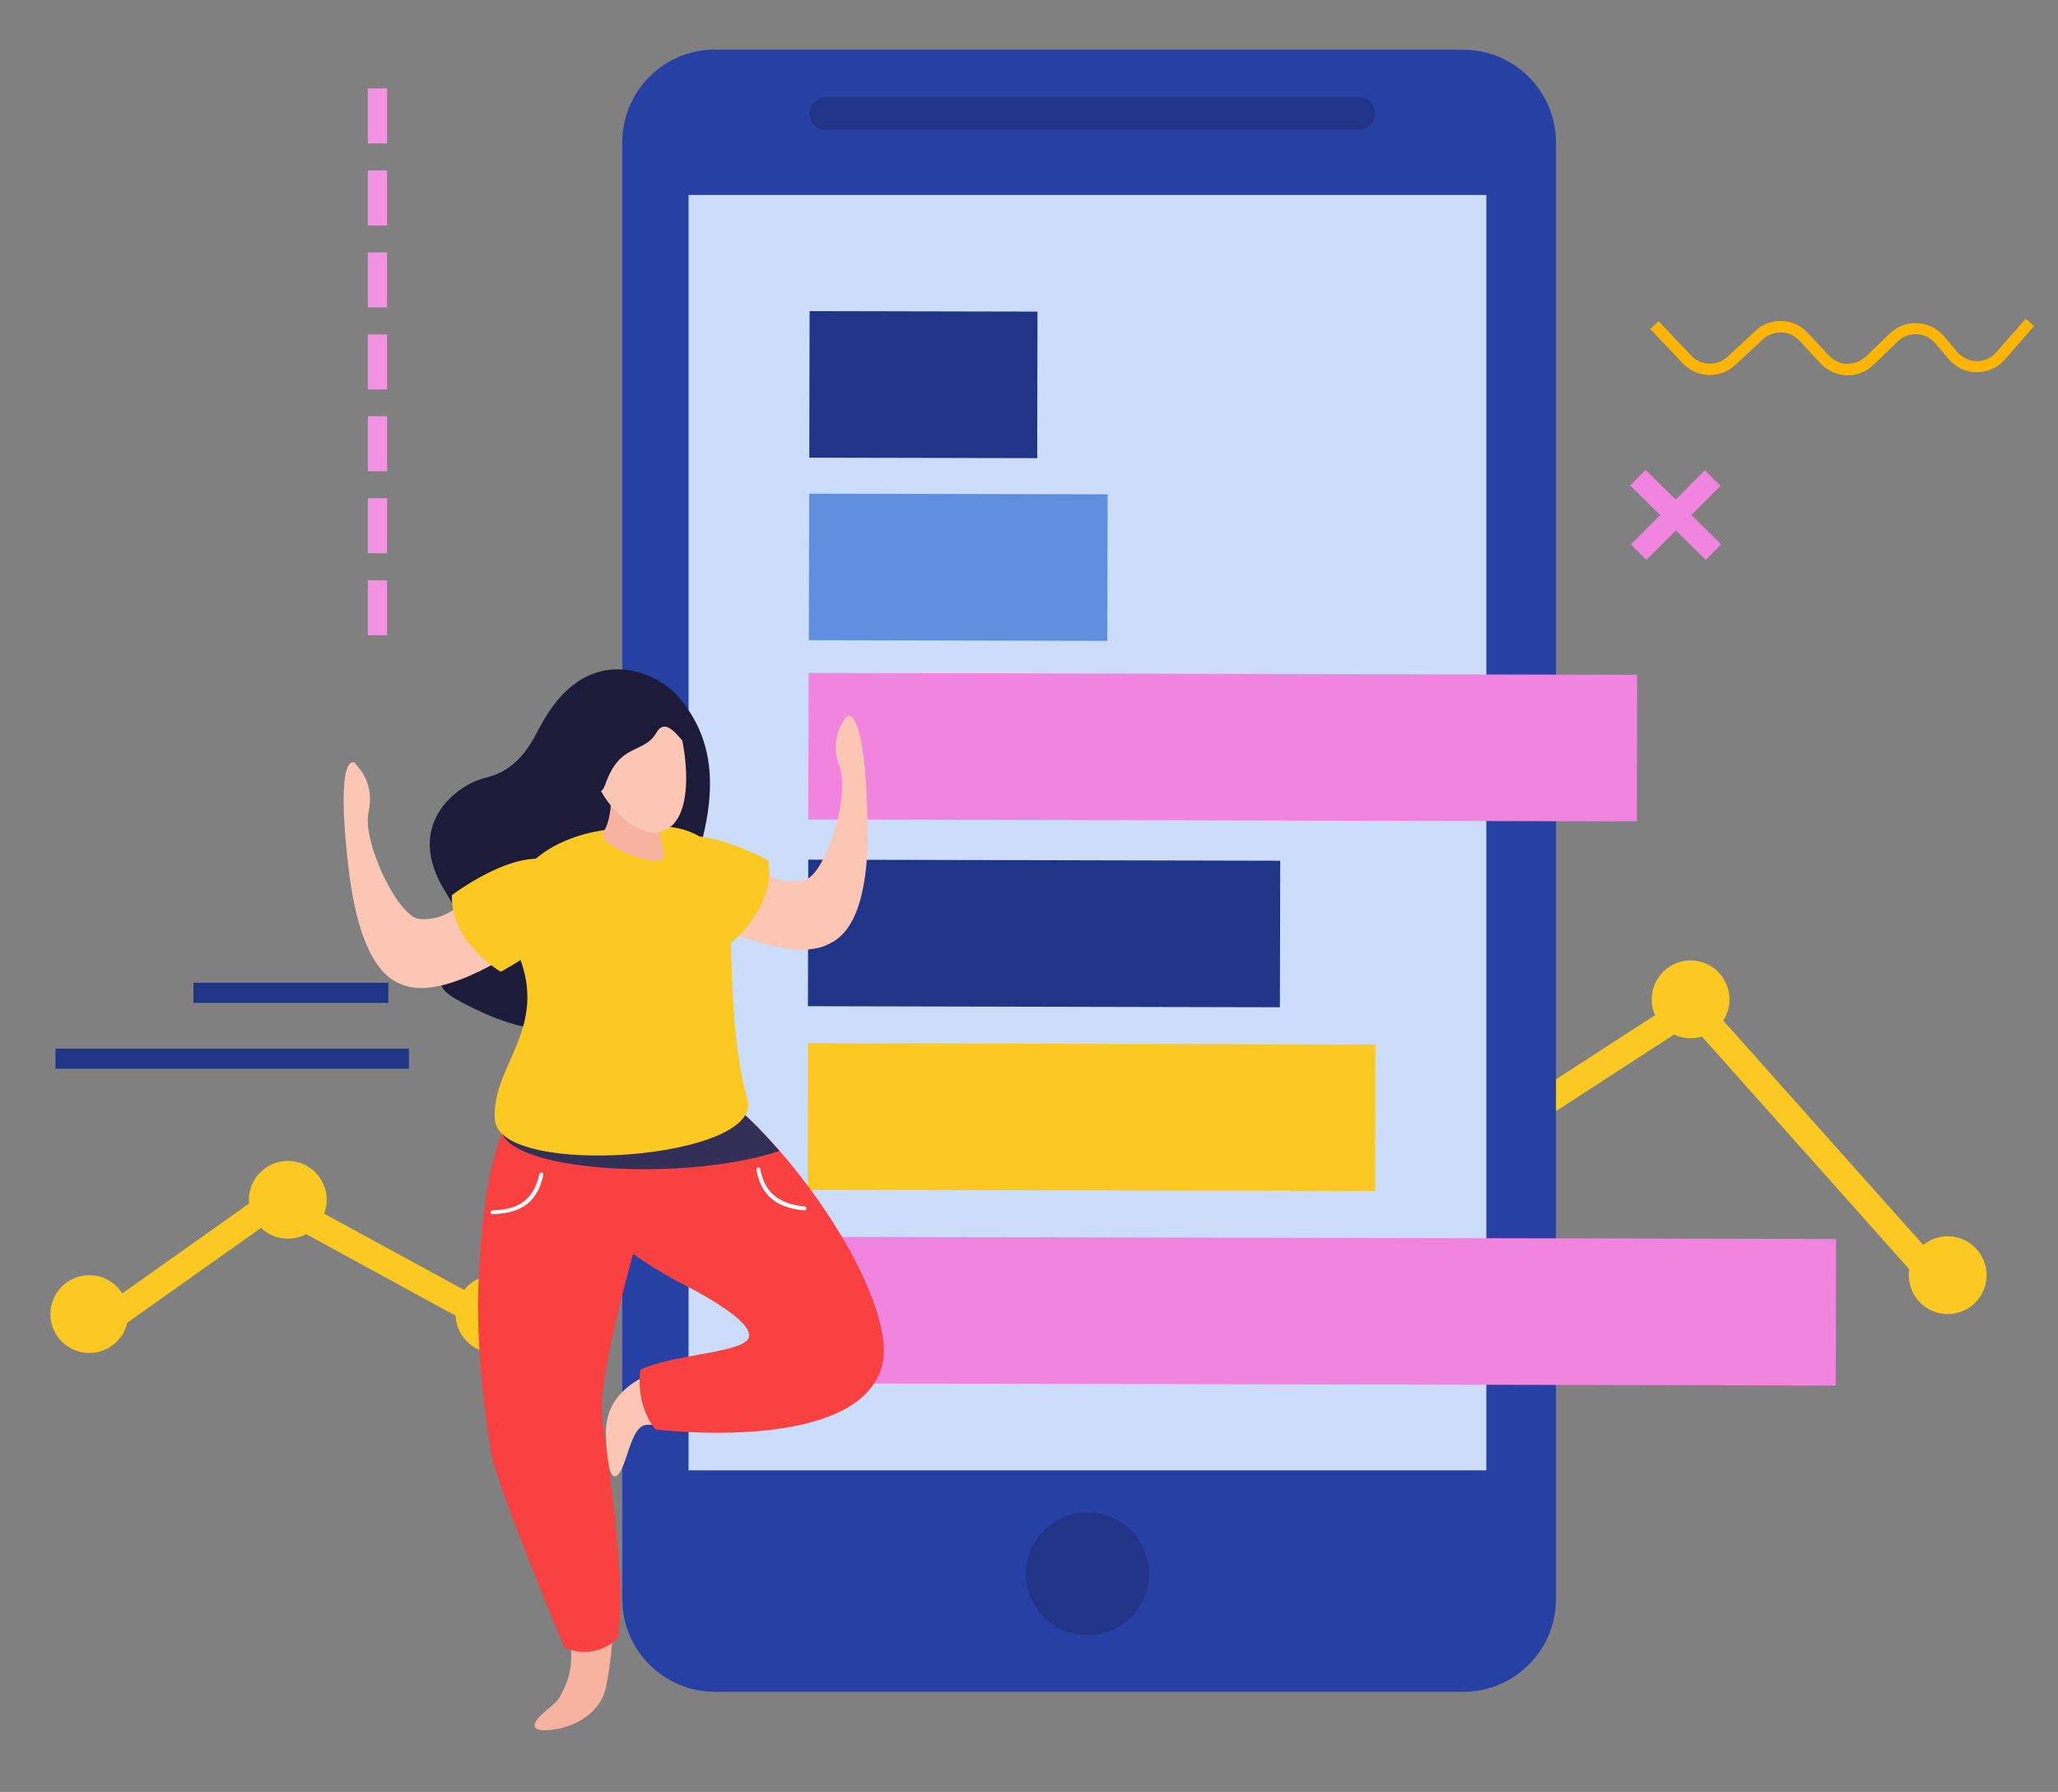
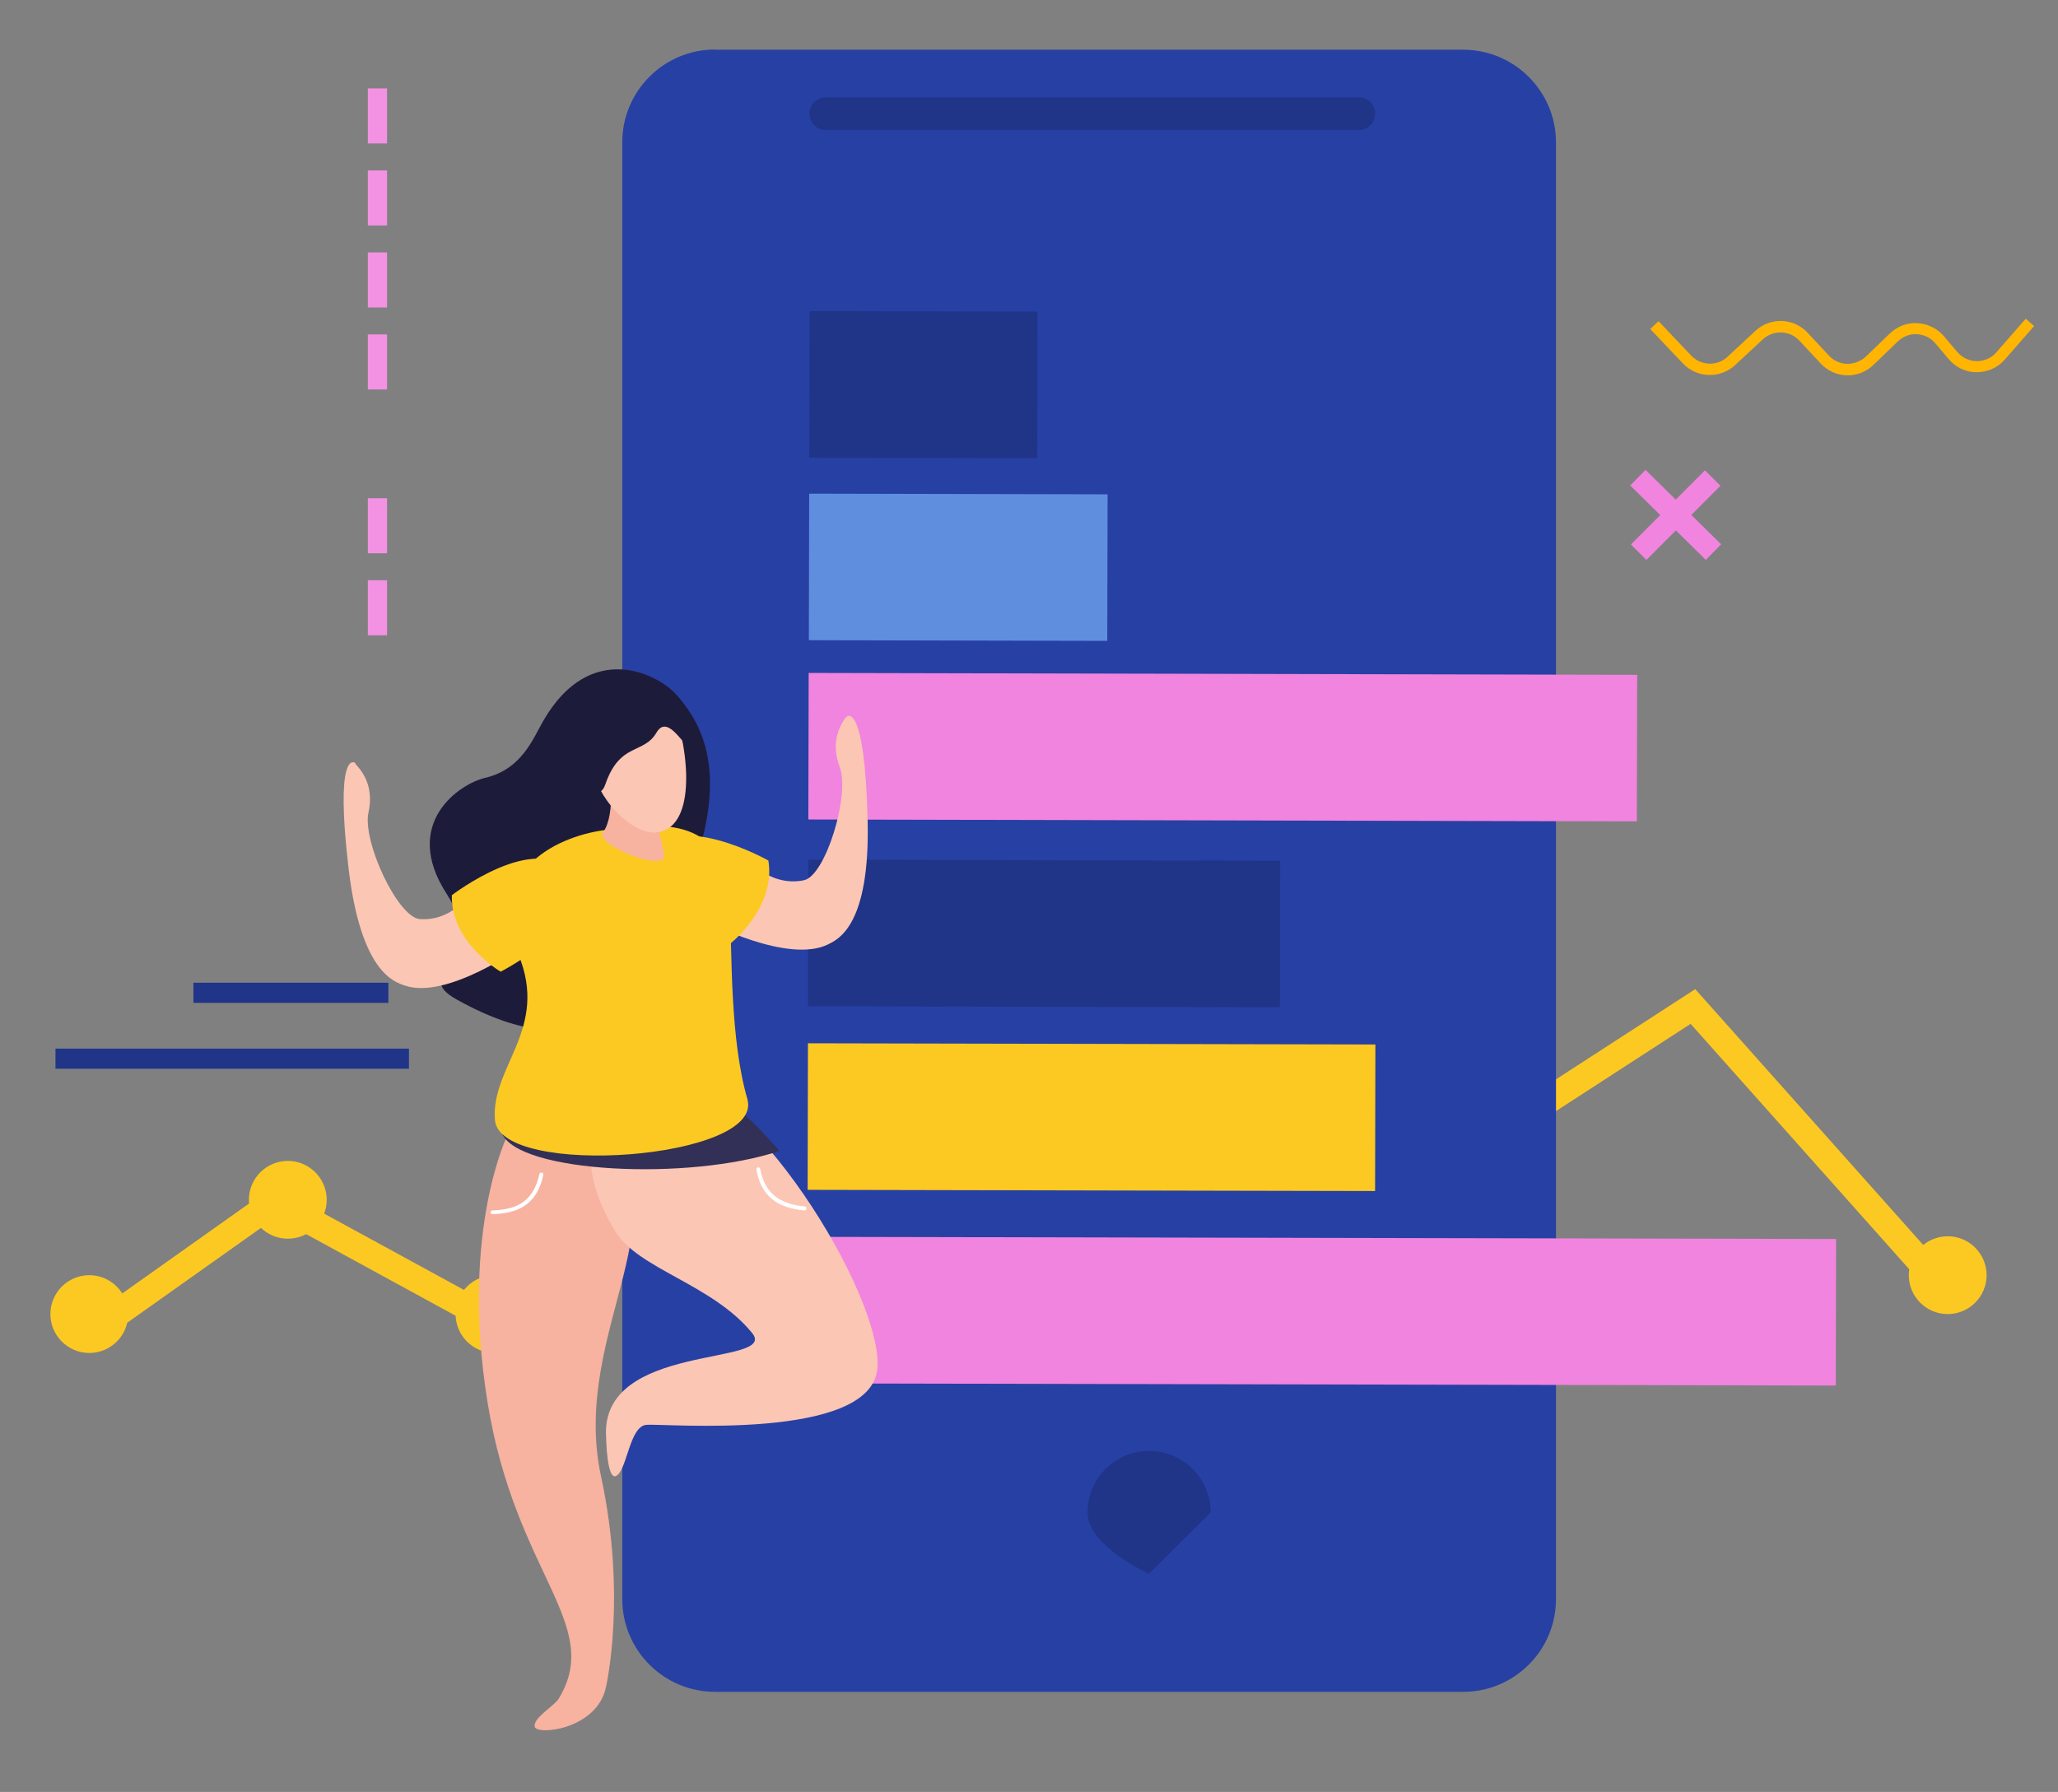
<svg xmlns="http://www.w3.org/2000/svg" version="1.1" viewBox="0 0 93.1 81.07">
  <rect x="0" y="0" width="93.1" height="81.07" fill="#808080" stroke="none" />
  <defs>
    <style>
      .cls-1 {
        fill: #1d1b3a;
      }

      .cls-2 {
        fill: #f184df;
      }

      .cls-3 {
        fill: #fff;
      }

      .cls-4 {
        fill: #f7b2a0;
      }

      .cls-5 {
        fill: #fcc922;
      }

      .cls-6 {
        fill: #f84140;
      }

      .cls-7 {
        fill: #ccddfc;
      }

      .cls-8 {
        fill: #f392e3;
      }

      .cls-9 {
        fill: #ffb502;
      }

      .cls-10 {
        fill: #203488;
      }

      .cls-11 {
        fill: #fbc6b4;
      }

      .cls-12 {
        fill: #5f8ede;
      }

      .cls-13 {
        fill: #323056;
      }

      .cls-14 {
        fill: #2740a4;
      }
    </style>
  </defs>
  <g>
    <g id="Isolation_Mode">
      <g>
        <g>
          <polygon class="cls-5" points="4.39 60.81 3.69 59.82 12.38 53.66 21.82 58.81 35.2 45.58 44.35 51.42 56.68 36.43 68.63 49.97 76.69 44.75 88.56 58.07 87.66 58.87 76.48 46.32 68.41 51.55 56.71 38.29 44.6 53.02 35.36 47.11 22.03 60.3 12.47 55.08 4.39 60.81" />
          <path class="cls-5" d="M89.87,57.69c0,.97-.79,1.76-1.76,1.76s-1.76-.79-1.76-1.76.79-1.76,1.76-1.76,1.76.79,1.76,1.76Z" />
          <path class="cls-5" d="M70.28,50.76c0,.97-.79,1.76-1.76,1.76s-1.76-.79-1.76-1.76.79-1.76,1.76-1.76,1.76.79,1.76,1.76Z" />
-           <path class="cls-5" d="M78.24,45.21c0,.97-.79,1.76-1.76,1.76s-1.76-.79-1.76-1.76.79-1.76,1.76-1.76,1.76.79,1.76,1.76Z" />
          <path class="cls-5" d="M58.46,37.36c0,.97-.79,1.76-1.76,1.76s-1.76-.79-1.76-1.76.79-1.76,1.76-1.76,1.76.79,1.76,1.76Z" />
          <path class="cls-5" d="M46.68,51.74c0,.97-.79,1.76-1.76,1.76s-1.76-.79-1.76-1.76.79-1.76,1.76-1.76,1.76.79,1.76,1.76Z" />
          <path class="cls-5" d="M37.19,46.97c0,.97-.79,1.76-1.76,1.76s-1.76-.79-1.76-1.76.79-1.76,1.76-1.76,1.76.79,1.76,1.76Z" />
          <path class="cls-5" d="M24.13,59.45c0,.97-.79,1.76-1.76,1.76s-1.76-.79-1.76-1.76.79-1.76,1.76-1.76,1.76.79,1.76,1.76Z" />
          <path class="cls-5" d="M14.78,54.28c0,.97-.79,1.76-1.76,1.76s-1.76-.79-1.76-1.76.79-1.76,1.76-1.76,1.76.79,1.76,1.76Z" />
          <path class="cls-5" d="M5.8,59.45c0,.97-.79,1.76-1.76,1.76s-1.76-.79-1.76-1.76.79-1.76,1.76-1.76,1.76.79,1.76,1.76Z" />
        </g>
        <g>
          <path class="cls-14" d="M32.35,2.25h33.84c2.32,0,4.2,1.88,4.2,4.2v65.89c0,2.32-1.88,4.2-4.2,4.2h-33.84c-2.32,0-4.2-1.88-4.2-4.2V6.44c0-2.32,1.88-4.2,4.2-4.2Z" />
-           <rect class="cls-7" x="31.15" y="8.82" width="36.09" height="57.7" />
-           <path class="cls-10" d="M51.98,71.2c0,1.54-1.25,2.78-2.79,2.78s-2.78-1.25-2.78-2.78,1.25-2.78,2.78-2.78,2.79,1.25,2.79,2.78Z" />
+           <path class="cls-10" d="M51.98,71.2s-2.78-1.25-2.78-2.78,1.25-2.78,2.78-2.78,2.79,1.25,2.79,2.78Z" />
          <path class="cls-10" d="M62.21,5.14c0,.41-.33.74-.73.74h-24.13c-.41,0-.73-.33-.73-.74h0c0-.41.33-.73.73-.73h24.13c.41,0,.73.33.73.73h0Z" />
        </g>
        <g>
          <rect class="cls-2" x="75.31" y="20.9" width=".99" height="4.8" transform="translate(6.02 60.97) rotate(-45.45)" />
          <rect class="cls-2" x="73.43" y="22.8" width="4.74" height=".99" transform="translate(5.76 60.48) rotate(-45.04)" />
        </g>
        <path class="cls-9" d="M74.66,14.88l.37-.35,1.48,1.56c.44.46,1.18.49,1.64.05l1.26-1.17c.33-.31.75-.46,1.2-.45.45.02.86.21,1.16.53l.97,1.04c.21.23.5.36.82.37.31,0,.61-.11.84-.32l1.1-1.06c.34-.32.78-.49,1.25-.46.46.03.89.24,1.19.59l.6.71c.22.26.54.41.88.42.34,0,.67-.14.89-.4l1.33-1.52.38.33-1.33,1.52c-.32.37-.79.57-1.28.57-.49,0-.95-.23-1.26-.6l-.6-.71c-.21-.25-.5-.39-.83-.41-.32-.02-.63.1-.87.33l-1.1,1.06c-.32.31-.75.48-1.2.47-.45-.01-.87-.2-1.18-.53l-.97-1.04c-.21-.23-.5-.36-.81-.37-.31-.01-.61.1-.84.31l-1.26,1.17c-.67.62-1.73.59-2.36-.08l-1.48-1.56Z" />
        <rect class="cls-10" x="38.45" y="12.25" width="6.63" height="10.31" transform="translate(24.28 59.13) rotate(-89.88)" />
        <rect class="cls-12" x="40.03" y="18.92" width="6.63" height="13.5" transform="translate(17.58 68.95) rotate(-89.87)" />
        <rect class="cls-2" x="52" y="15.05" width="6.63" height="37.48" transform="translate(21.4 89.04) rotate(-89.87)" />
        <rect class="cls-10" x="43.92" y="31.55" width="6.63" height="21.35" transform="translate(4.9 89.37) rotate(-89.87)" />
        <rect class="cls-5" x="46.06" y="37.71" width="6.63" height="25.67" transform="translate(-1.27 99.81) rotate(-89.88)" />
        <rect class="cls-2" x="56.47" y="36.05" width="6.63" height="46.53" transform="translate(.35 118.98) rotate(-89.88)" />
        <g>
          <rect class="cls-8" x="16.64" y="4" width=".87" height="2.49" />
          <rect class="cls-8" x="16.64" y="7.71" width=".87" height="2.49" />
          <rect class="cls-8" x="16.64" y="11.42" width=".87" height="2.49" />
          <rect class="cls-8" x="16.64" y="15.13" width=".87" height="2.49" />
-           <rect class="cls-8" x="16.64" y="18.83" width=".87" height="2.49" />
          <rect class="cls-8" x="16.64" y="22.54" width=".87" height="2.49" />
          <rect class="cls-8" x="16.64" y="26.25" width=".87" height="2.49" />
        </g>
        <rect class="cls-10" x="2.51" y="47.44" width="15.99" height=".91" />
        <rect class="cls-10" x="8.75" y="44.46" width="8.82" height=".91" />
        <g>
          <path class="cls-4" d="M22.99,51.28s-2.19,4.33-.94,12.13,5.26,10.07,3.23,13.43c-.22.36-1.18.88-1.09,1.28.09.4,2.81.13,3.22-1.78,0,0,.96-4.08-.22-9.55-1.44-6.66,4.22-12.14-.36-15.73-.82-.65-1.92-1.44-3.83.23Z" />
          <path class="cls-11" d="M30.1,48.9c-1.77.18-5.12,2.08-2.27,6.8,1.04,1.72,4.37,2.38,6.19,4.6,1.26,1.53-6.89.38-6.6,4.72,0,0,.03,2.08.49,1.73.47-.34.58-2.22,1.33-2.29.75-.07,10.15.76,10.45-2.54.3-3.3-5.99-13.39-9.6-13.01Z" />
-           <path class="cls-6" d="M31.55,48.77c-1.3-.79-3.75-.58-4.63,1.85-2.09-2-4.79-2.56-5.26,7.07-.17,3.43.34,6.57.54,7.99.21,1.41,3.33,8.85,3.33,8.85,1.36.63,2.4-.38,2.4-.38.45-2.19-.36-7.6-.68-9.87-.2-1.4.69-5,1.39-7.56.55.41,1.22.82,2.04,1.27,0,0,3.94,1.9,3.09,2.67-.62.57-3.34.63-4.8,1.3,0,0-.27,1.51.68,2.71,0,0,9.16,1.14,10.25-2.87.79-2.92-4.19-10.5-8.35-13.03Z" />
          <path class="cls-13" d="M35.26,52.07c-.31-.36-.64-.72-.96-1.05-.9-.91-1.86-1.71-2.75-2.25-1.3-.79-3.75-.58-4.63,1.85-1.36-1.3-3.12-1.63-4.21.66.75,1.78,8.44,2.16,12.55.79Z" />
          <path class="cls-3" d="M22.28,54.94s-.09-.04-.09-.09c0-.05.04-.09.09-.09.92-.04,1.82-.26,2.12-1.64,0-.05.06-.08.11-.07.05,0,.08.06.07.1-.32,1.5-1.33,1.74-2.29,1.78h0Z" />
          <path class="cls-3" d="M36.39,54.76h0c-1.28-.11-1.97-.7-2.17-1.84,0-.05.02-.1.07-.11.05,0,.09.03.1.07.19,1.05.82,1.59,2.01,1.7.05,0,.09.05.08.1,0,.05-.04.08-.09.08Z" />
          <g>
            <path class="cls-1" d="M30.59,31.42c-.84-.94-3.88-2.48-6,1.17-.47.8-.97,2.21-2.64,2.6-1.17.27-3.8,2.06-1.75,5.24,2.05,3.18-1.78,3.55.48,4.8,6.03,3.35,8.08-.09,9.73-3.6,2.59-5.52,1.89-8.31.18-10.21Z" />
            <path class="cls-5" d="M33.81,49.72c-.78-2.68-.7-6.47-.79-8.87-.15-4.22-3.59-3.51-5.46-3.32-2.24.22-5.69,1.81-4.11,5.65,1.4,3.38-1.26,5.08-1.06,7.49.22,2.66,12.21,1.79,11.42-.94Z" />
            <path class="cls-11" d="M38.26,32.45c-.14.22-.75,1.01-.27,2.26.47,1.25-.64,4.89-1.61,5.11-1.62.35-2.76-1.13-2.76-1.13l-1.66,3s3.7,1.94,5.51,1.03c.46-.23,1.89-.87,1.78-5.59-.12-5.21-.89-4.83-.98-4.67Z" />
            <path class="cls-5" d="M29.28,38.74c-.33.59-2.33-.29-.96,1.26,1.07,1.21,4.74,2.67,4.74,2.67,0,0,2.05-1.62,1.7-3.74,0,0-4.24-2.39-5.49-.2Z" />
            <path class="cls-4" d="M27.54,34.78s.36,2-.26,2.88c-.39.56,2.82,1.81,2.76,1.05-.08-.97-.64-1.56,0-2.65l-2.5-1.28Z" />
            <path class="cls-11" d="M30.4,32.01c.57,1.02,1.37,5.4-.69,5.65-.93.11-2.46-1.12-2.95-2.91-.21-.73.21-2.07,1.19-3.01.44-.43,1.8-.91,2.45.27Z" />
            <path class="cls-1" d="M31.15,33.62c-.05.51-.9-1.43-1.45-.48-.58,1-1.65.43-2.31,2.33-.45,1.3-1.36-1.45-1.43-1.66q-.28-.89.96-2.29c1.24-1.41,4.5-.44,4.23,2.1Z" />
            <path class="cls-11" d="M16.08,34.56c.17.2.88.89.59,2.19-.29,1.3,1.32,4.75,2.32,4.83,1.65.12,2.58-1.51,2.58-1.51l2.06,2.73s-3.39,2.44-5.31,1.79c-.49-.17-1.99-.6-2.55-5.29-.61-5.18.2-4.9.32-4.76Z" />
            <path class="cls-5" d="M25.85,39.53c.41.53.74,1.3-.67,2.63-1.17,1.11-2.53,1.8-2.53,1.8,0,0-2.26-1.31-2.21-3.46,0,0,3.86-2.96,5.4-.96Z" />
          </g>
        </g>
      </g>
    </g>
  </g>
</svg>